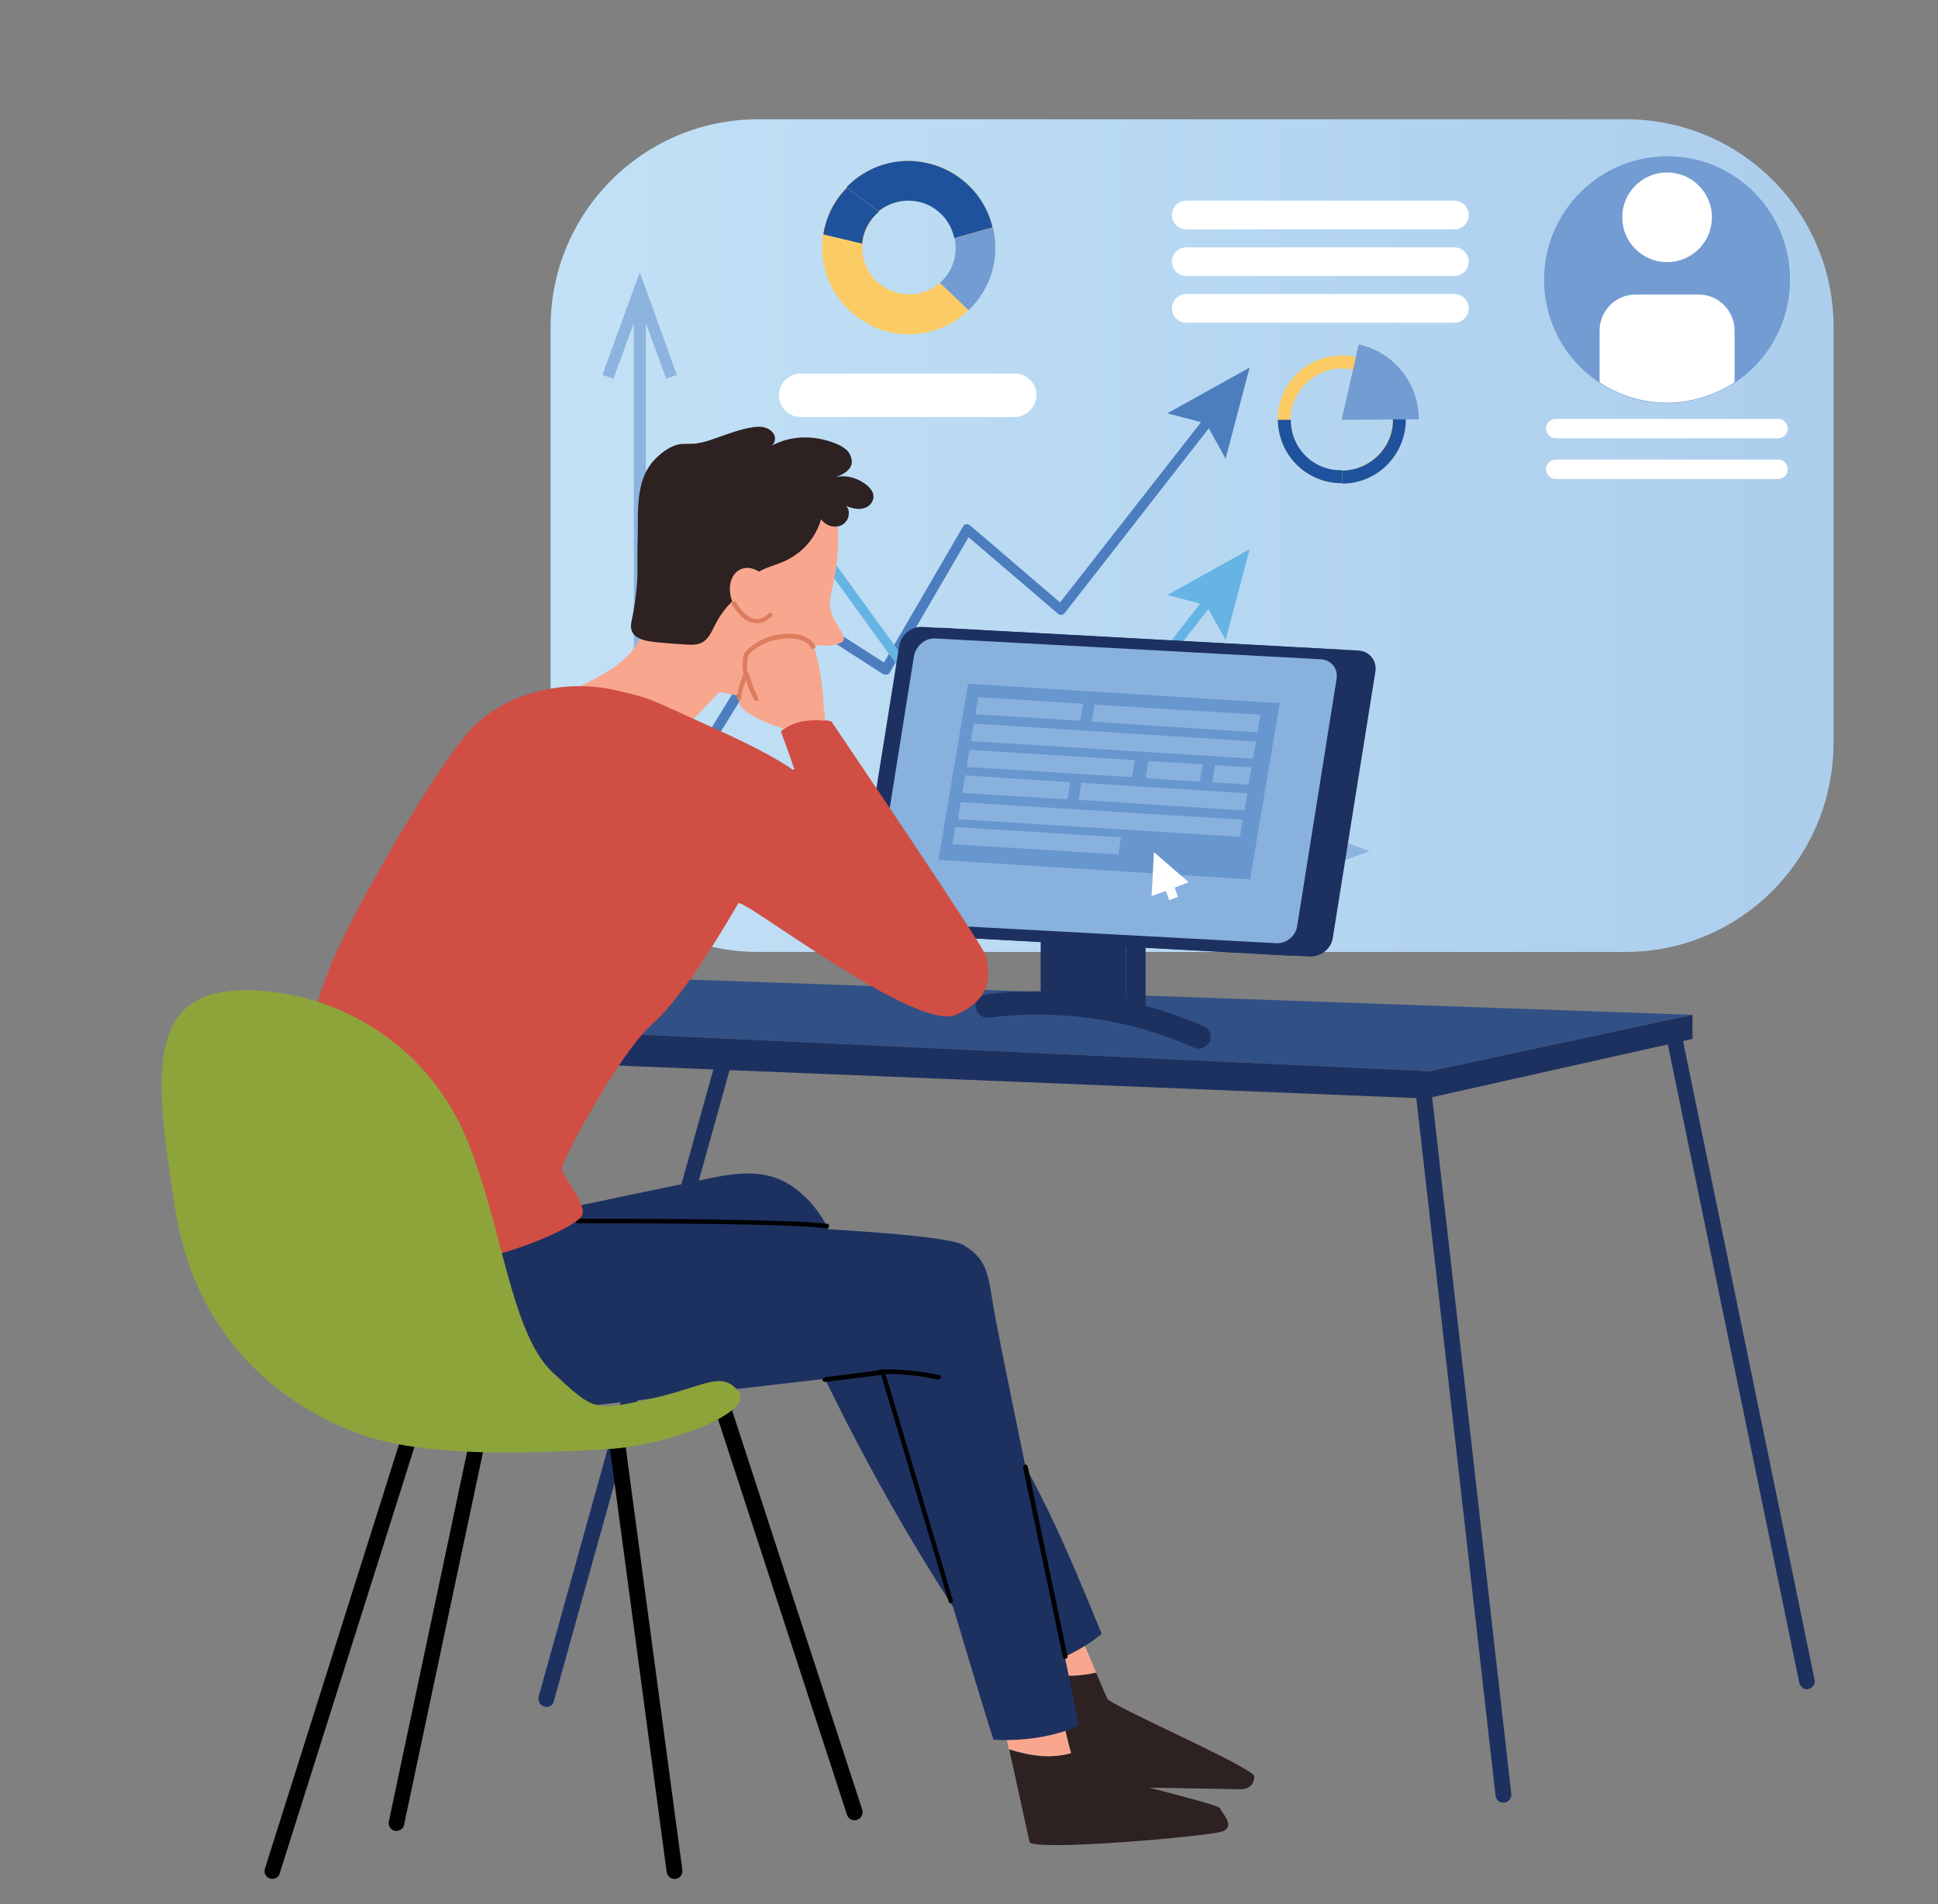
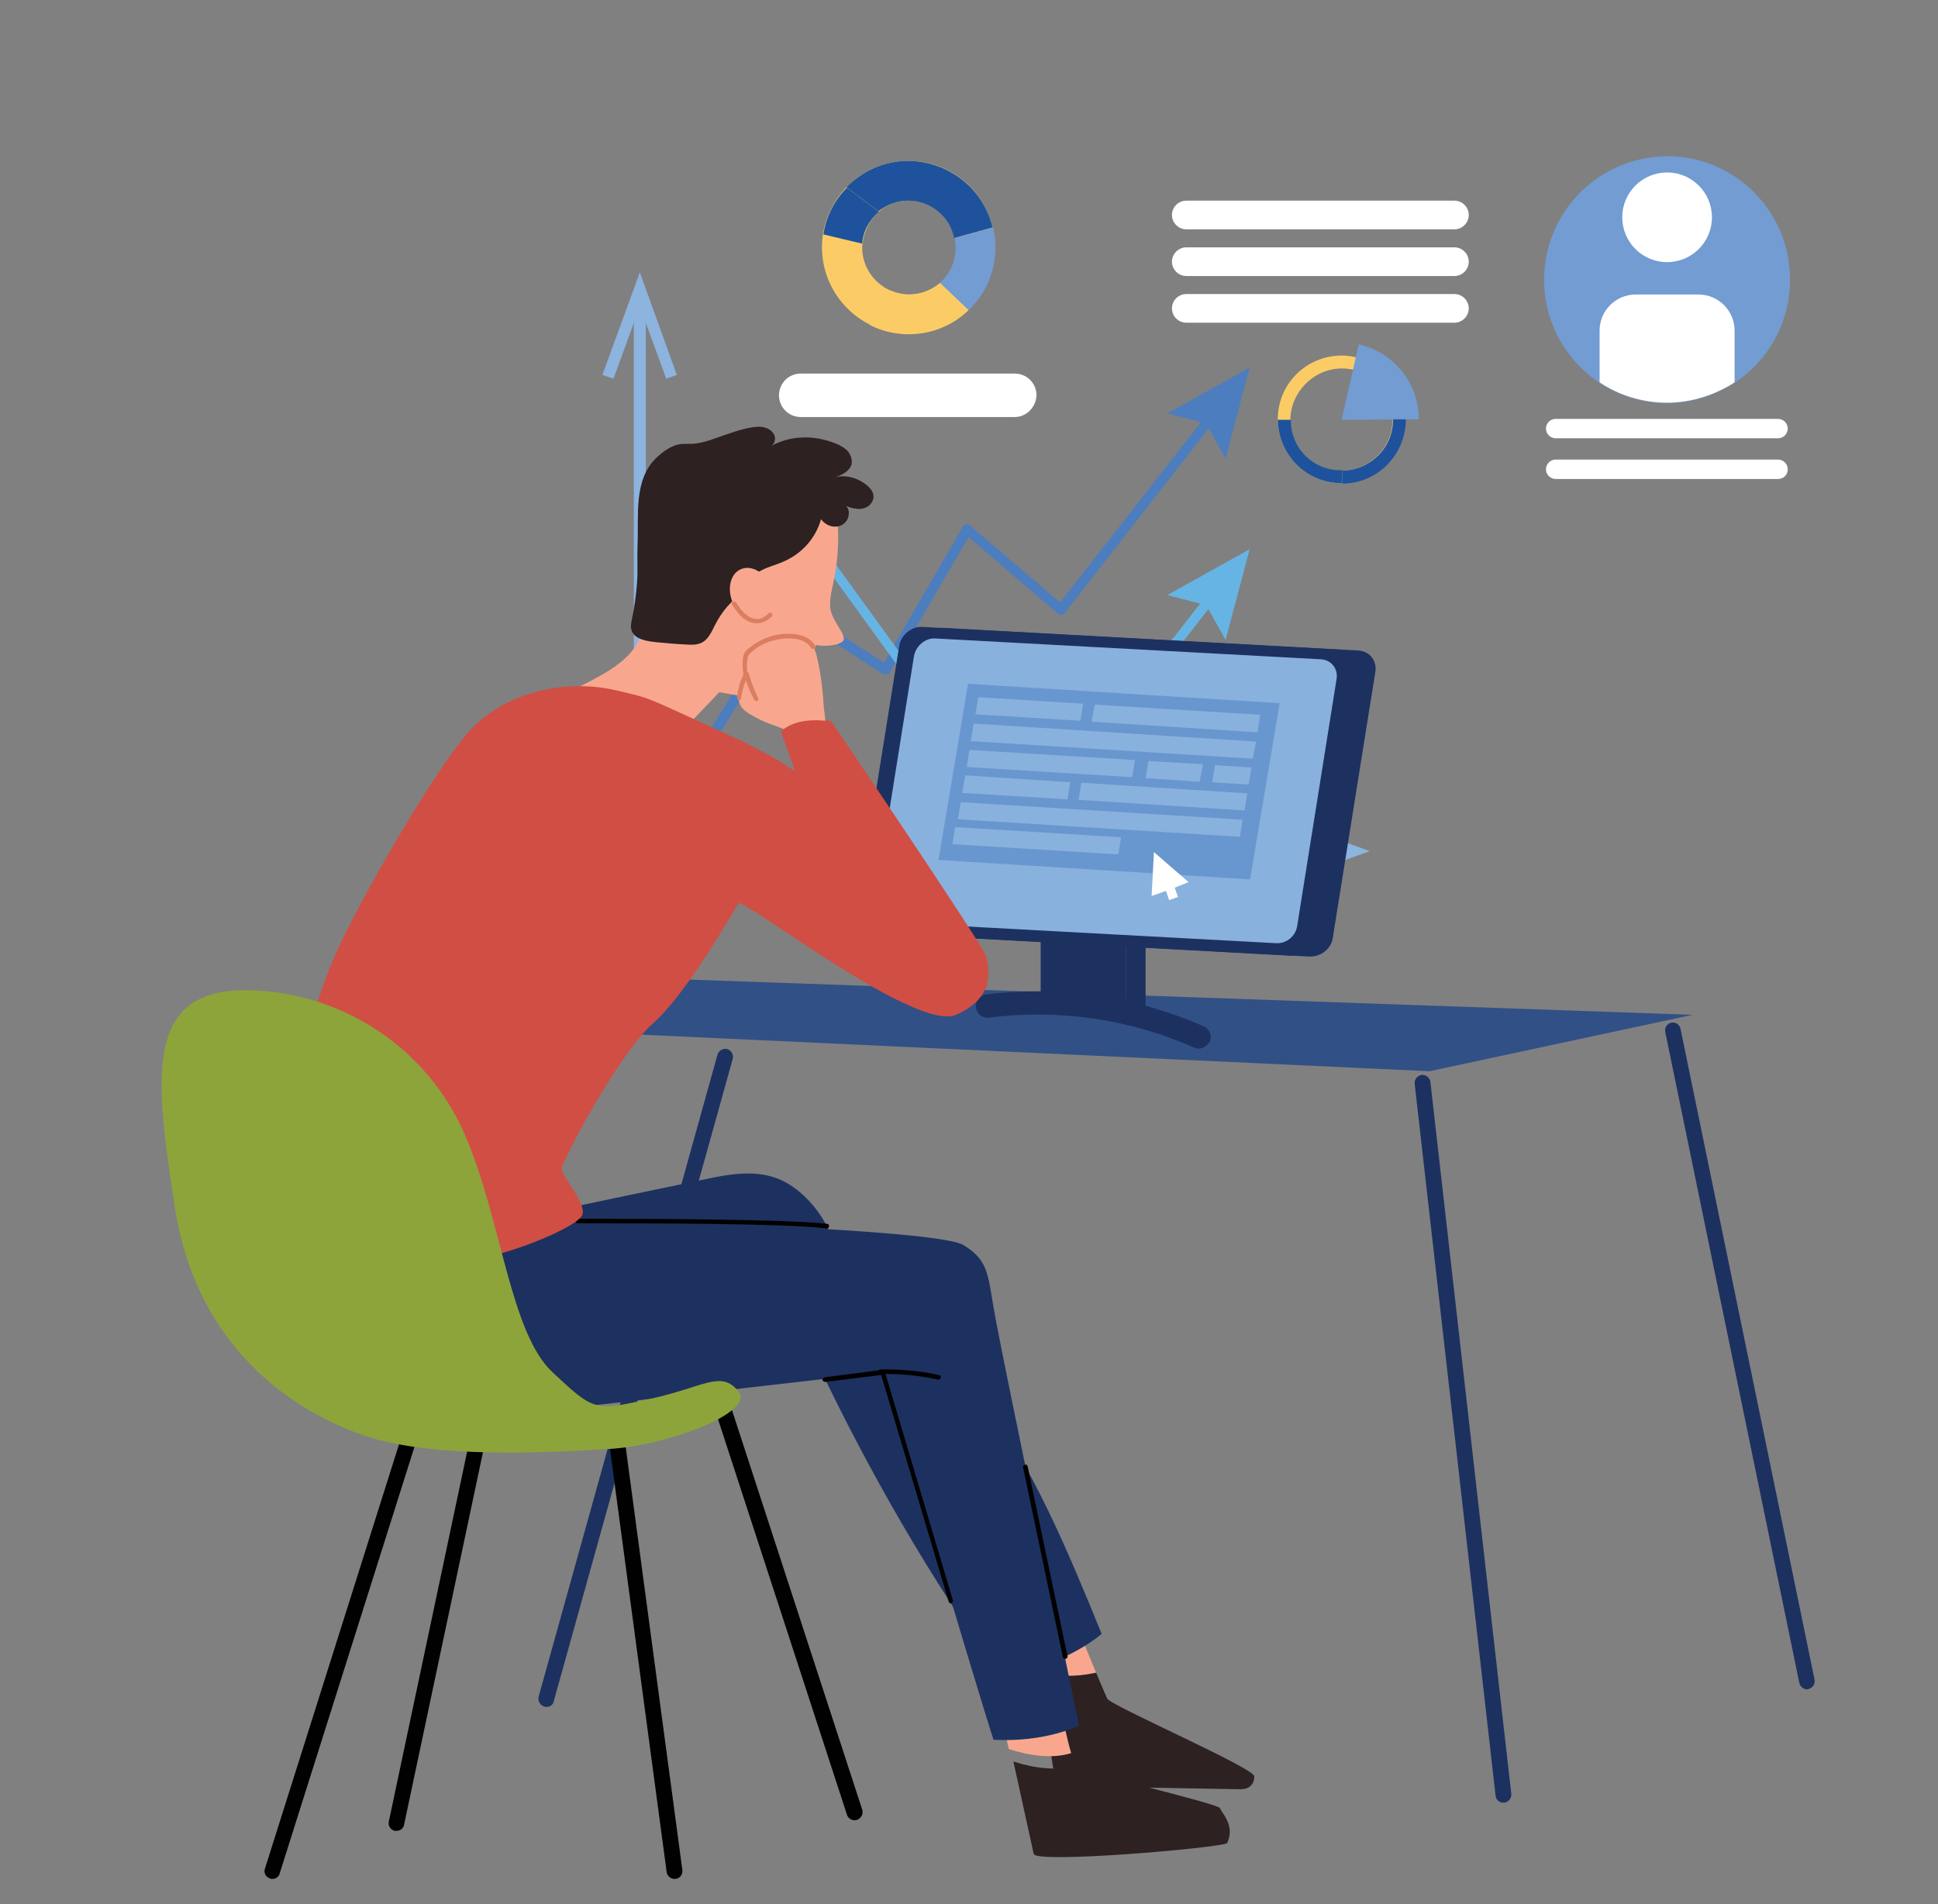
<svg xmlns="http://www.w3.org/2000/svg" version="1.1" x="0px" y="0px" viewBox="0 0 419.2 411.9" style="enable-background:new 0 0 419.2 411.9;" xml:space="preserve">
  <rect x="0" y="0" width="419.2" height="411.9" fill="#808080" stroke="none" />
  <style type="text/css">
	.st0{fill:url(#SVGID_1_);}
	.st1{fill:#729CD2;}
	.st2{fill:#FFFFFF;}
	.st3{fill:#FBCC65;}
	.st4{fill:#1E529D;}
	.st5{fill:#8DB3DF;}
	.st6{fill:#4C7DBF;}
	.st7{fill:#66B4E4;}
	.st8{fill:#1D3160;}
	.st9{fill:#315086;}
	.st10{fill:#88B1DE;}
	.st11{fill:#6896CE;}
	.st12{fill:#F8A78E;}
	.st13{fill:#2D2122;}
	.st14{fill:#010101;}
	.st15{fill:#DC7D5F;}
	.st16{fill:#D14E44;}
	.st17{fill:#8DA43B;}
</style>
  <g id="Layer_1">
    <g>
      <linearGradient id="SVGID_1_" gradientUnits="userSpaceOnUse" x1="119.095" y1="296.649" x2="396.507" y2="296.649" gradientTransform="matrix(1 0 0 -1 0 412.551)">
        <stop offset="0" style="stop-color:#C2E1F6" />
        <stop offset="1" style="stop-color:#ACCEED" />
      </linearGradient>
-       <path class="st0" d="M351.6,205.9H164c-24.8,0-44.9-20.1-44.9-44.9V70.7c0-24.8,20.1-44.9,44.9-44.9h187.7    c24.8,0,44.9,20.1,44.9,44.9v90.3C396.4,185.8,376.4,205.9,351.6,205.9z" />
      <path class="st1" d="M387.2,60.5c0,9.3-4.8,17.6-12,22.3c-4.2,2.7-9.3,4.4-14.6,4.4s-10.4-1.6-14.6-4.4c-7.3-4.8-12-13-12-22.3    c0-14.7,11.9-26.7,26.7-26.7C375.3,33.8,387.2,45.7,387.2,60.5z" />
      <circle class="st2" cx="360.6" cy="47" r="9.7" />
      <path class="st2" d="M375.2,71.5v11.2c-4.2,2.7-9.3,4.4-14.6,4.4s-10.4-1.6-14.6-4.4V71.5c0-4.3,3.5-7.8,7.8-7.8h13.6    C371.7,63.7,375.2,67.2,375.2,71.5z" />
      <path class="st2" d="M384.6,94.8h-48.1c-1.1,0-2.1-0.9-2.1-2.1l0,0c0-1.1,0.9-2.1,2.1-2.1h48.1c1.1,0,2.1,0.9,2.1,2.1l0,0    C386.7,93.9,385.7,94.8,384.6,94.8z" />
      <path class="st2" d="M384.6,103.6h-48.1c-1.1,0-2.1-0.9-2.1-2.1l0,0c0-1.1,0.9-2.1,2.1-2.1h48.1c1.1,0,2.1,0.9,2.1,2.1l0,0    C386.7,102.8,385.7,103.6,384.6,103.6z" />
      <path class="st2" d="M314.6,49.6h-58c-1.7,0-3.1-1.4-3.1-3.1l0,0c0-1.7,1.4-3.1,3.1-3.1h58c1.7,0,3.1,1.4,3.1,3.1l0,0    C317.7,48.2,316.3,49.6,314.6,49.6z" />
      <path class="st2" d="M314.6,59.7h-58c-1.7,0-3.1-1.4-3.1-3.1l0,0c0-1.7,1.4-3.1,3.1-3.1h58c1.7,0,3.1,1.4,3.1,3.1l0,0    C317.7,58.3,316.3,59.7,314.6,59.7z" />
      <path class="st2" d="M314.6,69.8h-58c-1.7,0-3.1-1.4-3.1-3.1l0,0c0-1.7,1.4-3.1,3.1-3.1h58c1.7,0,3.1,1.4,3.1,3.1l0,0    C317.7,68.4,316.3,69.8,314.6,69.8z" />
      <g>
        <path class="st3" d="M214.7,49.2c-1.9-8.3-9.3-14.4-18.2-14.4c-5.3,0-10.1,2.2-13.4,5.7c-2.6,2.7-4.4,6.2-5.1,10.1     c-0.1,0.9-0.2,1.9-0.2,2.9c0,7.3,4.2,13.6,10.3,16.7c2.5,1.3,5.4,2,8.4,2c5,0,9.5-1.9,12.9-5.2c3.6-3.4,5.8-8.2,5.8-13.5     C215.3,52.1,215.1,50.6,214.7,49.2z M196.6,63.7c-1.5,0-2.9-0.3-4.1-0.9c-3.5-1.6-6-5.1-6-9.3c0-0.3,0-0.6,0.1-0.9     c0.3-2.7,1.6-5.2,3.6-6.9c1.7-1.5,4-2.3,6.5-2.3c4.9,0,9,3.5,9.9,8.1l0,0c0.1,0.7,0.2,1.3,0.2,2.1c0,3-1.3,5.7-3.4,7.6     C201.5,62.7,199.2,63.7,196.6,63.7z" />
        <path class="st4" d="M190.1,45.8c-2,1.7-3.4,4.1-3.6,6.9l-8.4-2c0.6-3.9,2.4-7.4,5.1-10.1L190.1,45.8z" />
        <path class="st4" d="M214.7,49.2l-8.3,2.3l0,0c-0.9-4.6-5-8.1-9.9-8.1c-2.5,0-4.7,0.9-6.5,2.3l-6.9-5.2c3.4-3.5,8.1-5.7,13.4-5.7     C205.4,34.9,212.8,41,214.7,49.2z" />
        <path class="st1" d="M215.3,53.6c0,5.3-2.2,10.1-5.8,13.5l-6.2-5.9c2.1-1.9,3.4-4.5,3.4-7.6c0-0.7-0.1-1.4-0.2-2.1l8.3-2.3     C215.1,50.6,215.3,52.1,215.3,53.6z" />
        <path class="st3" d="M209.5,67.1c-3.3,3.2-7.9,5.2-12.9,5.2c-3,0-5.9-0.7-8.4-2l4.3-7.5c1.3,0.5,2.7,0.9,4.1,0.9     c2.6,0,4.9-0.9,6.7-2.5L209.5,67.1z" />
      </g>
      <g>
        <path class="st3" d="M290.1,76.9c-7.7,0.1-13.8,6.3-13.7,13.9c0.1,7.7,6.3,13.8,13.9,13.7c7.7-0.1,13.8-6.3,13.7-13.9     C304,83.1,297.8,76.9,290.1,76.9z M290.1,79.7c6.1-0.1,11,4.9,11.1,11c0.1,6.1-4.9,11-11,11.1c-6.1,0.1-11-4.9-11.1-11     C279.2,84.8,284.1,79.8,290.1,79.7z" />
        <path class="st1" d="M293.9,74.5l-3.7,16.3l16.7-0.1C306.9,82.7,301.3,76.1,293.9,74.5z" />
        <path class="st4" d="M279.2,90.8h-2.8c0.1,7.7,6.3,13.8,13.9,13.7v-2.8C284.2,101.9,279.2,97,279.2,90.8z" />
        <path class="st4" d="M304.1,90.7h-2.8c0.1,6.1-4.9,11-11,11.1v2.8C298,104.6,304.1,98.3,304.1,90.7z" />
      </g>
      <g>
        <g>
          <path class="st5" d="M289.1,185.4H138.4c-0.7,0-1.3-0.6-1.3-1.3V66c0-0.7,0.6-1.3,1.3-1.3c0.7,0,1.3,0.6,1.3,1.3v116.7h149.5      c0.7,0,1.3,0.6,1.3,1.3S289.8,185.4,289.1,185.4z" />
        </g>
        <g>
          <polygon class="st5" points="130.3,81.1 132.7,81.9 138.4,66.3 144.1,81.9 146.4,81.1 138.4,58.9     " />
        </g>
        <g>
          <polygon class="st5" points="274.1,192.1 273.2,189.7 288.9,184.1 273.2,178.4 274.1,176 296.3,184.1     " />
        </g>
      </g>
      <g>
        <g>
          <path class="st6" d="M144.5,175.6c-0.2,0-0.4-0.1-0.5-0.1c-0.5-0.3-0.7-1-0.3-1.5l26.4-42.9c0.1-0.3,0.4-0.4,0.7-0.5      c0.3-0.1,0.6,0,0.8,0.1l19.6,12.6l17.1-29.4c0.1-0.3,0.4-0.5,0.7-0.5c0.3-0.1,0.7,0.1,0.9,0.3l19.4,16.6L261.6,89      c0.3-0.5,1.1-0.5,1.5-0.2c0.5,0.3,0.5,1.1,0.2,1.5l-33,42.3c-0.2,0.2-0.5,0.4-0.7,0.4c-0.3,0-0.6-0.1-0.8-0.3l-19.3-16.5      l-17,29.2c-0.1,0.3-0.4,0.5-0.7,0.5s-0.6,0-0.8-0.1l-19.6-12.6l-25.9,41.9C145.2,175.4,144.9,175.6,144.5,175.6z" />
        </g>
        <g>
          <polygon class="st6" points="265.1,99.2 260.9,91.6 252.5,89.4 270.3,79.5     " />
        </g>
      </g>
      <g>
        <g>
          <path class="st7" d="M209.1,163.9c-0.3,0-0.7-0.1-0.9-0.5l-31.3-43.2l-29.5,23.9c-0.5,0.4-1.1,0.3-1.5-0.1s-0.3-1.1,0.1-1.5      l30.4-24.6c0.2-0.2,0.5-0.3,0.8-0.2c0.3,0.1,0.5,0.2,0.7,0.4l31,42.7l12-22.7c0.1-0.3,0.5-0.5,0.8-0.5c0.3-0.1,0.7,0.1,0.9,0.3      l16.8,18.6l22.1-28.4c0.3-0.5,1.1-0.5,1.5-0.2c0.5,0.3,0.5,1.1,0.2,1.5l-22.9,29.4c-0.2,0.3-0.5,0.4-0.8,0.4      c-0.3,0-0.6-0.1-0.8-0.3l-16.6-18.4l-12.1,22.8C209.9,163.7,209.5,163.9,209.1,163.9L209.1,163.9z" />
        </g>
        <g>
          <polygon class="st7" points="265.1,138.4 260.9,130.9 252.5,128.7 270.3,118.8     " />
        </g>
      </g>
      <path class="st2" d="M219.5,90.2h-46.3c-2.6,0-4.7-2.1-4.7-4.7l0,0c0-2.6,2.1-4.7,4.7-4.7h46.3c2.6,0,4.7,2.1,4.7,4.7l0,0    C224.1,88.1,222,90.2,219.5,90.2z" />
    </g>
    <g id="Layer_1_00000036958406078188437930000004912933254684475570_">
	</g>
    <g id="Computer_programming">
      <g id="table_00000117664723498343733800000007818819511619862429_">
        <g>
          <g>
            <g>
              <path class="st8" d="M325.2,389.9c-0.9,0-1.6-0.6-1.7-1.5l-17.5-154c-0.1-0.9,0.6-1.8,1.5-1.9c0.9-0.1,1.8,0.6,1.9,1.5        l17.5,154c0.1,0.9-0.6,1.8-1.5,1.9C325.4,389.9,325.3,389.9,325.2,389.9z" />
            </g>
          </g>
          <g>
            <g>
              <path class="st8" d="M390.9,365.4c-0.8,0-1.5-0.6-1.7-1.4l-29-140.8c-0.2-0.9,0.4-1.8,1.3-2s1.8,0.4,2,1.3l29,140.8        c0.2,0.9-0.4,1.8-1.3,2C391.1,365.4,391,365.4,390.9,365.4z" />
            </g>
          </g>
          <g>
            <g>
              <path class="st8" d="M118.2,369.2c-0.2,0-0.3,0-0.5-0.1c-0.9-0.3-1.4-1.2-1.2-2.1l38.7-138.9c0.3-0.9,1.2-1.4,2.1-1.2        c0.9,0.3,1.4,1.2,1.2,2.1l-38.7,138.9C119.7,368.7,119,369.2,118.2,369.2z" />
            </g>
          </g>
          <polygon class="st9" points="119.5,222.9 309.2,231.7 366.1,219.5 126.8,211.1     " />
-           <polygon class="st8" points="119.5,229.9 308.5,237.6 366.1,224.7 366.1,219.5 309.2,231.7 119.5,222.9     " />
        </g>
        <g>
          <polygon class="st8" points="243.6,219.2 225.1,216.1 225.1,193.7 243.6,193.7     " />
          <polygon class="st8" points="243.6,219.2 247.8,217.5 247.8,193.7 243.6,193.7     " />
          <g>
            <path class="st8" d="M259.3,226.8c-0.3,0-0.7-0.1-1-0.2c-13.9-6.2-29.3-8.4-44.4-6.5c-1.4,0.2-2.6-0.8-2.8-2.2s0.8-2.6,2.2-2.8       c16-2,32.3,0.4,47.1,6.9c1.3,0.6,1.8,2,1.3,3.3C261.1,226.2,260.2,226.8,259.3,226.8z" />
          </g>
          <g>
            <path class="st8" d="M283.2,206.9l-89.9-4.9c-2.4-0.1-4.1-2.2-3.7-4.6l9.2-57.5c0.4-2.4,2.7-4.3,5.1-4.1l89.9,4.9       c2.4,0.1,4.1,2.2,3.7,4.6l-9.2,57.5C288,205.2,285.7,207,283.2,206.9z" />
            <path class="st8" d="M278.9,206.7l-89.9-4.9c-2.4-0.1-4.1-2.2-3.7-4.6l9.2-57.5c0.4-2.4,2.7-4.3,5.1-4.1l89.9,4.9       c2.4,0.1,4.1,2.2,3.7,4.6l-9.2,57.5C283.6,204.9,281.3,206.8,278.9,206.7z" />
            <path class="st10" d="M275.9,204l-83.3-4.5c-2.2-0.1-3.8-2-3.4-4.3l8.5-53.3c0.4-2.2,2.5-4,4.7-3.8l83.3,4.5       c2.2,0.1,3.8,2,3.4,4.3l-8.5,53.3C280.3,202.5,278.2,204.2,275.9,204z" />
            <polygon class="st11" points="270.4,190.2 203,186 209.4,147.9 276.8,152.1      " />
            <polygon class="st10" points="244.9,168.1 209.1,165.9 209.7,162.2 245.5,164.4      " />
            <polygon class="st10" points="268.2,181 207.2,177.2 207.8,173.5 268.8,177.3      " />
            <polygon class="st10" points="269.2,175.3 233.3,173 233.9,169.3 269.8,171.6      " />
            <polygon class="st10" points="230.9,172.9 208.1,171.5 208.8,167.7 231.5,169.2      " />
            <polygon class="st10" points="259.5,169.1 247.8,168.3 248.4,164.6 260.2,165.3      " />
            <polygon class="st10" points="270.1,169.7 262.2,169.2 262.8,165.5 270.7,166      " />
            <polygon class="st10" points="241.9,184.8 206,182.6 206.6,178.9 242.5,181.1      " />
            <polygon class="st10" points="271,164.1 210,160.3 210.6,156.5 271.7,160.4      " />
            <polygon class="st10" points="272,158.4 236.1,156.1 236.8,152.4 272.6,154.6      " />
            <polygon class="st10" points="233.7,155.9 211,154.5 211.6,150.8 234.3,152.2      " />
            <polygon class="st2" points="257.1,190.8 249.6,184.3 249.1,193.8 252.2,192.7 252.9,194.7 254.8,194 254.1,192      " />
          </g>
        </g>
      </g>
      <g id="paerson_1_00000147917534236447752850000013740337969425159840_">
        <g>
          <path class="st12" d="M237.1,361.8c-1.5-3.6-3.2-7.7-3.2-7.7l-10.2,1.5l0.9,6C228.6,362.8,233,362.7,237.1,361.8z" />
          <path class="st13" d="M239.5,367.4c-0.3-0.6-1.3-3-2.4-5.6c-4.1,0.9-8.5,1-12.5-0.2l3.2,20.8l7.6,4c0,0,31.1,0.6,32.9,0.6      c1.9,0,3-1,3-2.8S240.2,368.9,239.5,367.4z" />
          <path class="st12" d="M231.7,379.2c-0.9-3.1-1.9-7.9-1.9-7.9l-12.5,2.8c0,0,0.4,1.7,0.9,4.2      C222.5,379.7,227.4,380.5,231.7,379.2z" />
-           <path class="st13" d="M263.9,391.1c-0.3-1-30.5-7.9-31.3-9.2c-0.2-0.4-0.6-1.4-0.9-2.6c-4.3,1.2-9.1,0.5-13.4-0.9      c1.4,6.5,4.1,18.5,4.4,20c0.5,2.1,39-1.2,41.8-2.3C267.3,394.9,264.2,392.1,263.9,391.1z" />
+           <path class="st13" d="M263.9,391.1c-0.3-1-30.5-7.9-31.3-9.2c-4.3,1.2-9.1,0.5-13.4-0.9      c1.4,6.5,4.1,18.5,4.4,20c0.5,2.1,39-1.2,41.8-2.3C267.3,394.9,264.2,392.1,263.9,391.1z" />
          <path class="st8" d="M216.6,362.8c7-1.2,16.2-4.8,21.7-9.4c-7.4-18.1-14.9-36.3-26.6-52c-7-9.5-15.4-17.8-24.1-25.8      c-2.1-1.9-4.5-3.7-6.4-5.9c-1.3-1.4-1.6-2.9-2.4-4.6c-2.2-4.2-6-8.3-10.4-10.1c-5.2-2.1-11-1-16.5,0.2      c-11.1,2.3-22.2,4.6-33.3,7c0.5,6.9,5.5,13,11.2,16.9s12.5,6,19.2,8.1c4.9,1.5,9.9,3,14.8,4.5c4.4,1.3,8.6,2,13,3.1      C188,318.4,201.4,341.7,216.6,362.8z" />
          <path class="st8" d="M120.4,264.2c12.9-0.5,82.3,1.6,88,5.1c5.8,3.5,5.2,6.8,7,16.2c1.7,9.4,18,87.7,18,87.7s-7,3.7-18.5,3.1      c-3.8-11.7-23.9-79.5-23.9-79.5l-69.9,8l-26.5-18.4l1.6-18.9L120.4,264.2z" />
          <g>
            <path class="st14" d="M203,298.4h-0.1c-4.1-0.9-8.3-1.3-12.5-1.2c-0.3,0-0.5-0.2-0.5-0.5c0-0.3,0.2-0.5,0.5-0.5       c4.3-0.1,8.5,0.3,12.7,1.2c0.3,0.1,0.5,0.3,0.4,0.6C203.4,298.2,203.2,298.4,203,298.4z" />
          </g>
          <g>
            <path class="st14" d="M205.7,346.8c-0.2,0-0.4-0.1-0.5-0.4l-14.6-49l-12.1,1.5c-0.3,0-0.5-0.2-0.6-0.4c0-0.3,0.2-0.5,0.4-0.6       l12.5-1.6c0.2,0,0.5,0.1,0.6,0.4l14.7,49.4c0.1,0.3-0.1,0.6-0.3,0.6C205.8,346.8,205.7,346.8,205.7,346.8z" />
          </g>
          <g>
            <path class="st14" d="M178.8,265.7C178.8,265.7,178.7,265.7,178.8,265.7c-8.5-1.1-38.8-1.1-50.1-1.1c-1.6,0-2.9,0-3.7,0       c-0.3,0-0.5-0.2-0.5-0.5c0-0.3,0.2-0.5,0.5-0.5l0,0c0.8,0,2.1,0,3.7,0c11.4,0,41.6,0.1,50.2,1.1c0.3,0,0.5,0.3,0.4,0.6       C179.3,265.6,179,265.7,178.8,265.7z" />
          </g>
          <g>
            <path class="st14" d="M230.4,358.8c-0.2,0-0.5-0.2-0.5-0.4l-8.6-41c-0.1-0.3,0.1-0.5,0.4-0.6c0.3-0.1,0.5,0.1,0.6,0.4l8.6,41       c0.1,0.3-0.1,0.5-0.4,0.6C230.5,358.8,230.5,358.8,230.4,358.8z" />
          </g>
          <g>
-             <path class="st14" d="M210,205.3c-0.1,0-0.3-0.1-0.4-0.2c-2-2.5-4.8-4.2-7.7-6.1c-2.3-1.5-4.7-3-6.9-5c-2-1.8-4.6-5.1-7.5-8.9       c-4.4-5.7-9.9-12.8-15.9-17.7c-0.2-0.2-0.3-0.5-0.1-0.7s0.5-0.3,0.7-0.1c6.1,4.9,11.6,12.1,16,17.8c2.9,3.8,5.4,7,7.4,8.8       c2.2,1.9,4.5,3.4,6.8,4.9c3,1.9,5.8,3.7,8,6.3c0.2,0.2,0.1,0.5-0.1,0.7C210.2,205.3,210.1,205.3,210,205.3z" />
-           </g>
+             </g>
          <g>
            <path class="st14" d="M148.9,199c-0.2,0-0.3-0.1-0.4-0.3c-0.1-0.2-0.1-0.6,0.2-0.7c3.9-2.3,8.3-3.7,12.8-4.1       c0.3,0,0.5,0.2,0.6,0.5c0,0.3-0.2,0.5-0.5,0.6c-4.3,0.4-8.6,1.8-12.4,4C149,199,148.9,199,148.9,199z" />
          </g>
          <path class="st12" d="M146.7,159.1c2.8-3.1,6-6.3,8.9-9.4c3.9,0.8,7.8,1.3,11.7,1.6c3.2,0.2,4.2-1.3,5.7-3.9      c1.4-2.5,2.6-5.2,3.5-7.9c1.6,0.3,3.2,0.2,4.7-0.2c0.5-0.2,1.1-0.4,1.3-0.9c0.1-0.4-0.1-0.8-0.2-1.2c-0.9-1.8-2.4-3.6-2.7-5.6      c-0.2-2,0.3-3.9,0.7-5.8c0.7-3.2,1-6.5,1-9.7c0-1.6-0.1-3.3-0.5-4.9s-1.3-3.1-2.6-4.1c-4.6-3.7-11.7-3.2-17.6-2.2      c-5.9,1-11.5,4.1-14.9,8.9c-2.3,3.2-3.5,7-4.4,10.9c-0.9,3.8-1.4,7.8-2.3,11.6c-1.9,7.5-10.8,10.5-17.5,14.2      c1.8,1.4,4.1,2.7,6.3,3.4c3.5,1.2,7,2.4,10.6,3.6C141.1,158.4,143.6,158.9,146.7,159.1z" />
          <path class="st13" d="M161.2,128c-2.9,1.6-5.1,4.3-6.6,7.3c-0.7,1.4-1.4,3-2.8,3.7c-1,0.5-2.2,0.5-3.4,0.4      c-2.2-0.1-4.3-0.3-6.5-0.5c-2.9-0.3-6.1-1-5.3-4.5c0.6-2.8,1-5.6,1.2-8.4c0.2-2.7,0-5.4,0.1-8.1c0.3-6.2-0.9-13.9,3.9-18.7      c1.3-1.3,3.3-2.8,5.1-3.1c1.2-0.2,2.6,0,3.8-0.2c1.4-0.2,2.7-0.6,4-1.1c2.7-0.9,5.4-2,8.2-2.4c0.9-0.1,1.8-0.2,2.6,0.1      c0.8,0.2,1.6,0.8,2,1.6c0.3,0.8,0.1,1.8-0.6,2.3c4.4-2.3,9.2-2.3,13.8-0.5c1,0.4,1.9,0.9,2.6,1.6c0.7,0.8,1.1,1.9,0.9,2.9      c-0.4,1.5-2,2.3-3.5,2.8c2.5-0.6,5.2,0.3,7.1,2c0.5,0.5,1,1.1,1.1,1.8c0.2,0.9-0.3,1.9-1.1,2.5c-0.8,0.5-1.8,0.7-2.8,0.5      c-1-0.1-1.9-0.5-2.7-0.9c1.2,0.3,1.5,1.5,1.2,2.7c-0.3,1.2-1.5,2.1-2.7,2.1c-1.2,0.1-2.5-0.6-3.2-1.6c-1.2,4.2-4.2,7.5-8.2,9.2      c-1.8,0.8-3.7,1.2-5.3,2.2C162.3,124.7,161,126.1,161.2,128z" />
          <ellipse transform="matrix(0.915 -0.403 0.403 0.915 -38.048 76.511)" class="st12" cx="162.7" cy="128.6" rx="4.5" ry="6" />
          <g>
            <path class="st15" d="M163.8,134.8c-0.3,0-0.7,0-1-0.1c-0.9-0.2-1.8-0.7-2.6-1.5c-0.7-0.7-1.2-1.5-1.8-2.3       c-0.2-0.2-0.1-0.6,0.1-0.7c0.2-0.2,0.6-0.1,0.7,0.1c0.5,0.7,1,1.5,1.7,2.2c0.7,0.7,1.4,1.1,2.1,1.3c1.3,0.3,2.2-0.1,3.2-1.1       c0.2-0.2,0.5-0.2,0.7-0.1c0.2,0.2,0.2,0.5,0.1,0.7C166,134.2,165,134.8,163.8,134.8z" />
          </g>
          <path class="st16" d="M206.8,219.5c-8.8,3.8-46.2-25.5-47.1-24.1c-0.9,1.4-11,19.4-18.5,26c-7.5,6.6-19.7,29.9-19.7,31.4      c0,1.6,5.6,7.7,4.4,10.1c-1.3,2.4-13.1,7.5-22,9.3c-8.9,1.7-38.2-43.7-38.2-43.7s1.7-10.3,6.8-21.9c5.1-11.6,20.8-38.9,28.6-48      c7.9-9.1,21.4-11.8,32.1-9.3c8.2,1.9,6.1,1.4,20.8,8c14.7,6.6,18,9.6,18,9.6s-1.6-4.7-3.1-8.7c0.2-0.2,0.5-0.4,0.8-0.6      c3-2.2,7.1-2.1,9-1.8c0.7,0.1,1.1,0.2,1.1,0.2s32.8,48.4,33.5,50.8C213.8,209.4,215.6,215.6,206.8,219.5z" />
          <path class="st12" d="M178.5,155.9c-1.9-0.2-6-0.4-9,1.8c-0.4-0.2-0.8-0.3-1.2-0.5c-2.2-0.7-4.2-1.6-6.2-2.8      c-1.3-0.8-2.5-1.9-2.2-3.5c0.1-0.9,0.4-1.9,0.6-2.8c0.2-0.6,0.9-1.9,0.8-2.5c-0.2-1.1-0.2-2.2-0.1-3.3c0.1-0.9,0.5-1.3,1.2-1.9      c1.4-1.2,3.1-2,4.9-2.5c2.6-0.7,6.9-0.8,8.5,1.8c0.5,0.8,0.8,1.8,1,2.8c0.8,3.5,1.2,7.1,1.4,10.6      C178.3,153.9,178.5,154.9,178.5,155.9z" />
          <g>
            <path class="st15" d="M159.9,151.4L159.9,151.4c-0.4,0-0.5-0.3-0.5-0.6c0.1-0.9,0.3-1.8,0.6-2.9c0.1-0.2,0.2-0.5,0.3-0.8       c0.2-0.4,0.5-1.2,0.5-1.4c-0.2-1-0.2-2.1-0.1-3.4c0.2-1.1,0.6-1.6,1.4-2.2c1.5-1.2,3.2-2.1,5.1-2.6c3.1-0.8,7.4-0.7,9.1,2.1       c0.1,0.2,0.1,0.6-0.2,0.7c-0.2,0.1-0.6,0.1-0.7-0.2c-1.5-2.5-5.7-2.2-8-1.6c-1.7,0.4-3.3,1.2-4.7,2.4c-0.7,0.6-0.9,0.8-1,1.6       c-0.2,1.2-0.2,2.2,0,3.1c0.1,0.5-0.2,1.1-0.5,2c-0.1,0.3-0.2,0.5-0.3,0.7c-0.3,1.1-0.5,1.9-0.6,2.7       C160.4,151.2,160.2,151.4,159.9,151.4z" />
          </g>
          <g>
            <path class="st15" d="M163.6,151.6c-0.2,0-0.4-0.1-0.5-0.3c-0.9-1.7-1.6-3.5-2.1-5.3c-0.1-0.3,0.1-0.6,0.4-0.6       c0.3-0.1,0.6,0.1,0.6,0.4c0.5,1.8,1.2,3.5,2,5.2c0.1,0.3,0,0.6-0.2,0.7C163.8,151.6,163.7,151.6,163.6,151.6z" />
          </g>
        </g>
        <g>
          <g>
            <path class="st14" d="M58.9,406.4c-0.2,0-0.3,0-0.5-0.1c-0.9-0.3-1.4-1.2-1.1-2.1l31.6-100c0.3-0.9,1.2-1.4,2.1-1.1       c0.9,0.3,1.4,1.2,1.1,2.1l-31.6,100C60.3,406,59.6,406.4,58.9,406.4z" />
          </g>
          <g>
            <path class="st14" d="M85.8,396c-0.1,0-0.2,0-0.4,0c-0.9-0.2-1.5-1.1-1.3-2l17.6-83.1c0.2-0.9,1.1-1.5,2-1.3       c0.9,0.2,1.5,1.1,1.3,2l-17.6,83.1C87.3,395.4,86.6,396,85.8,396z" />
          </g>
          <g>
            <path class="st14" d="M145.9,406.4c-0.8,0-1.6-0.6-1.7-1.5l-12.9-96.3c-0.1-0.9,0.5-1.8,1.5-1.9c0.9-0.1,1.8,0.5,1.9,1.5       l12.9,96.3c0.1,0.9-0.5,1.8-1.5,1.9C146,406.4,146,406.4,145.9,406.4z" />
          </g>
          <g>
            <path class="st14" d="M184.8,393.7c-0.7,0-1.4-0.5-1.6-1.2l-29.7-91.1c-0.3-0.9,0.2-1.9,1.1-2.2c0.9-0.3,1.9,0.2,2.2,1.1       l29.7,91.1c0.3,0.9-0.2,1.9-1.1,2.2C185.2,393.7,185,393.7,184.8,393.7z" />
          </g>
          <path class="st17" d="M57.7,214.4c18.7,1.8,35.5,13.5,43.1,31.6c7.7,18.2,9.6,42.3,18.7,50.8s9.1,8.4,21,5.8      c11.9-2.6,15.4-6.3,19.2-1.7c3.8,4.7-15.7,11.8-27.9,12.5c-12.2,0.7-38.1,2.3-53.3-3c-15.2-5.3-36-18.9-40.7-49.4      S31.1,211.9,57.7,214.4z" />
        </g>
      </g>
    </g>
  </g>
  <g id="Isolation_Mode">
</g>
</svg>